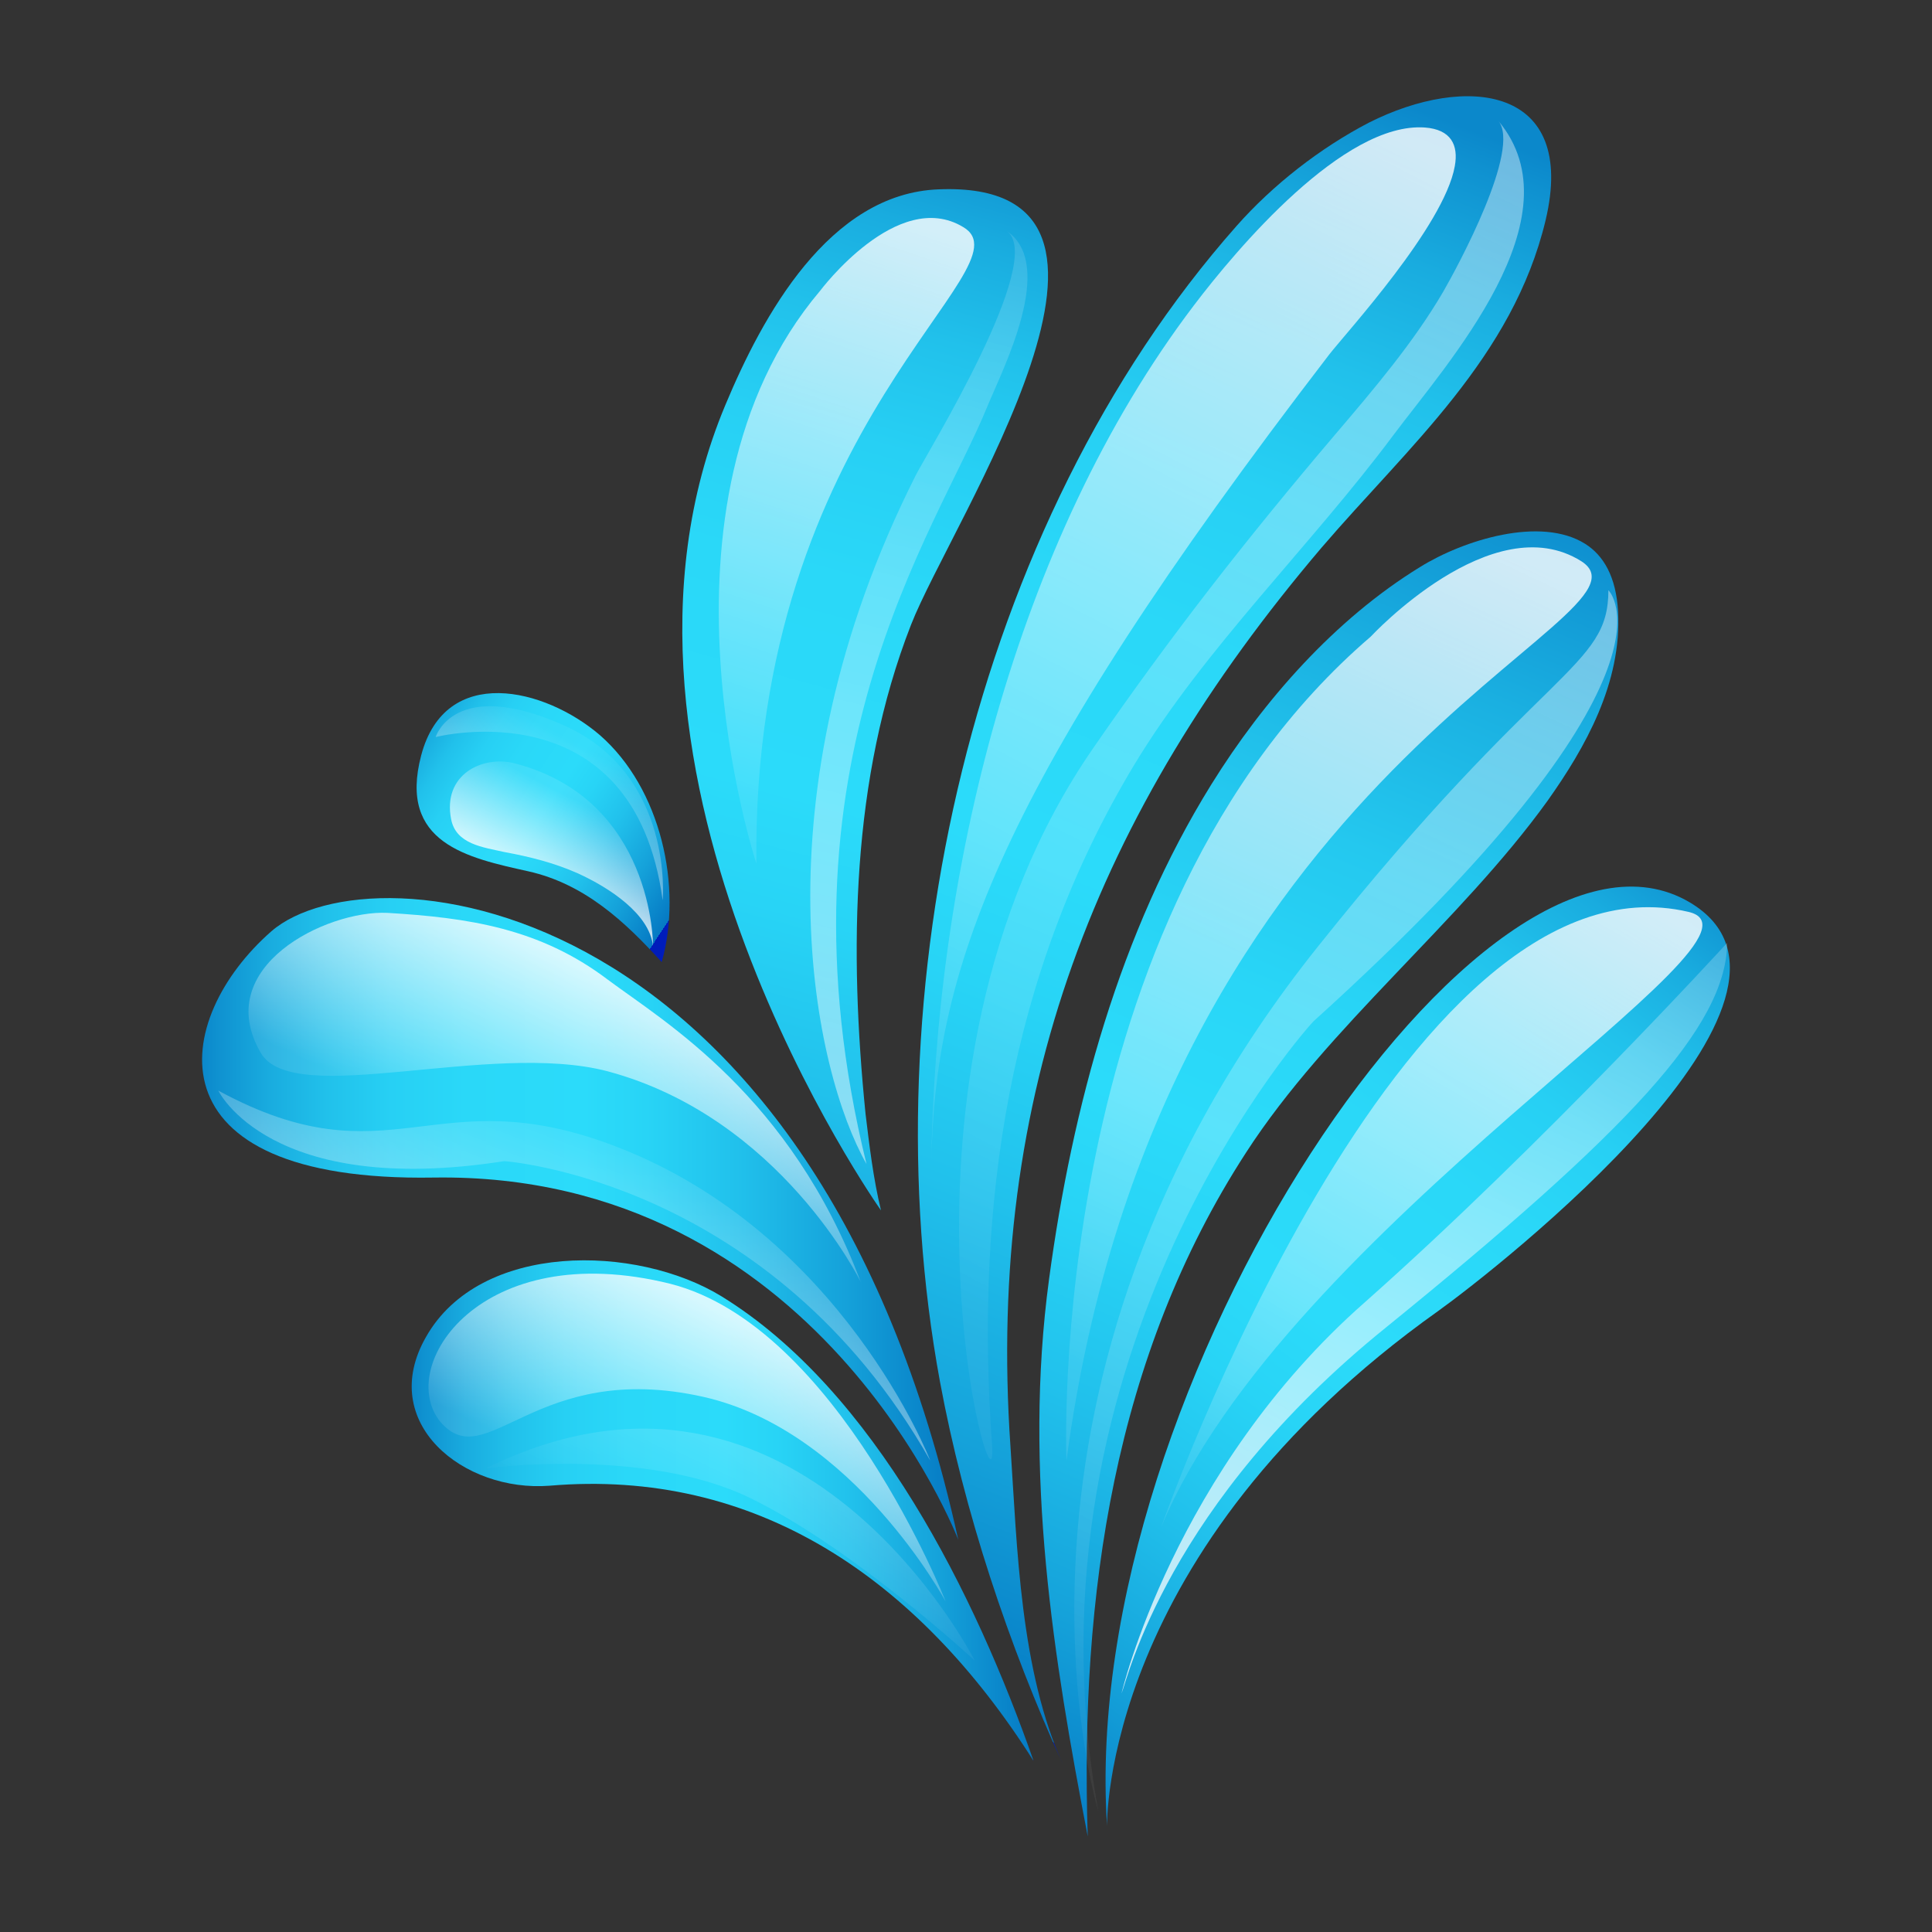
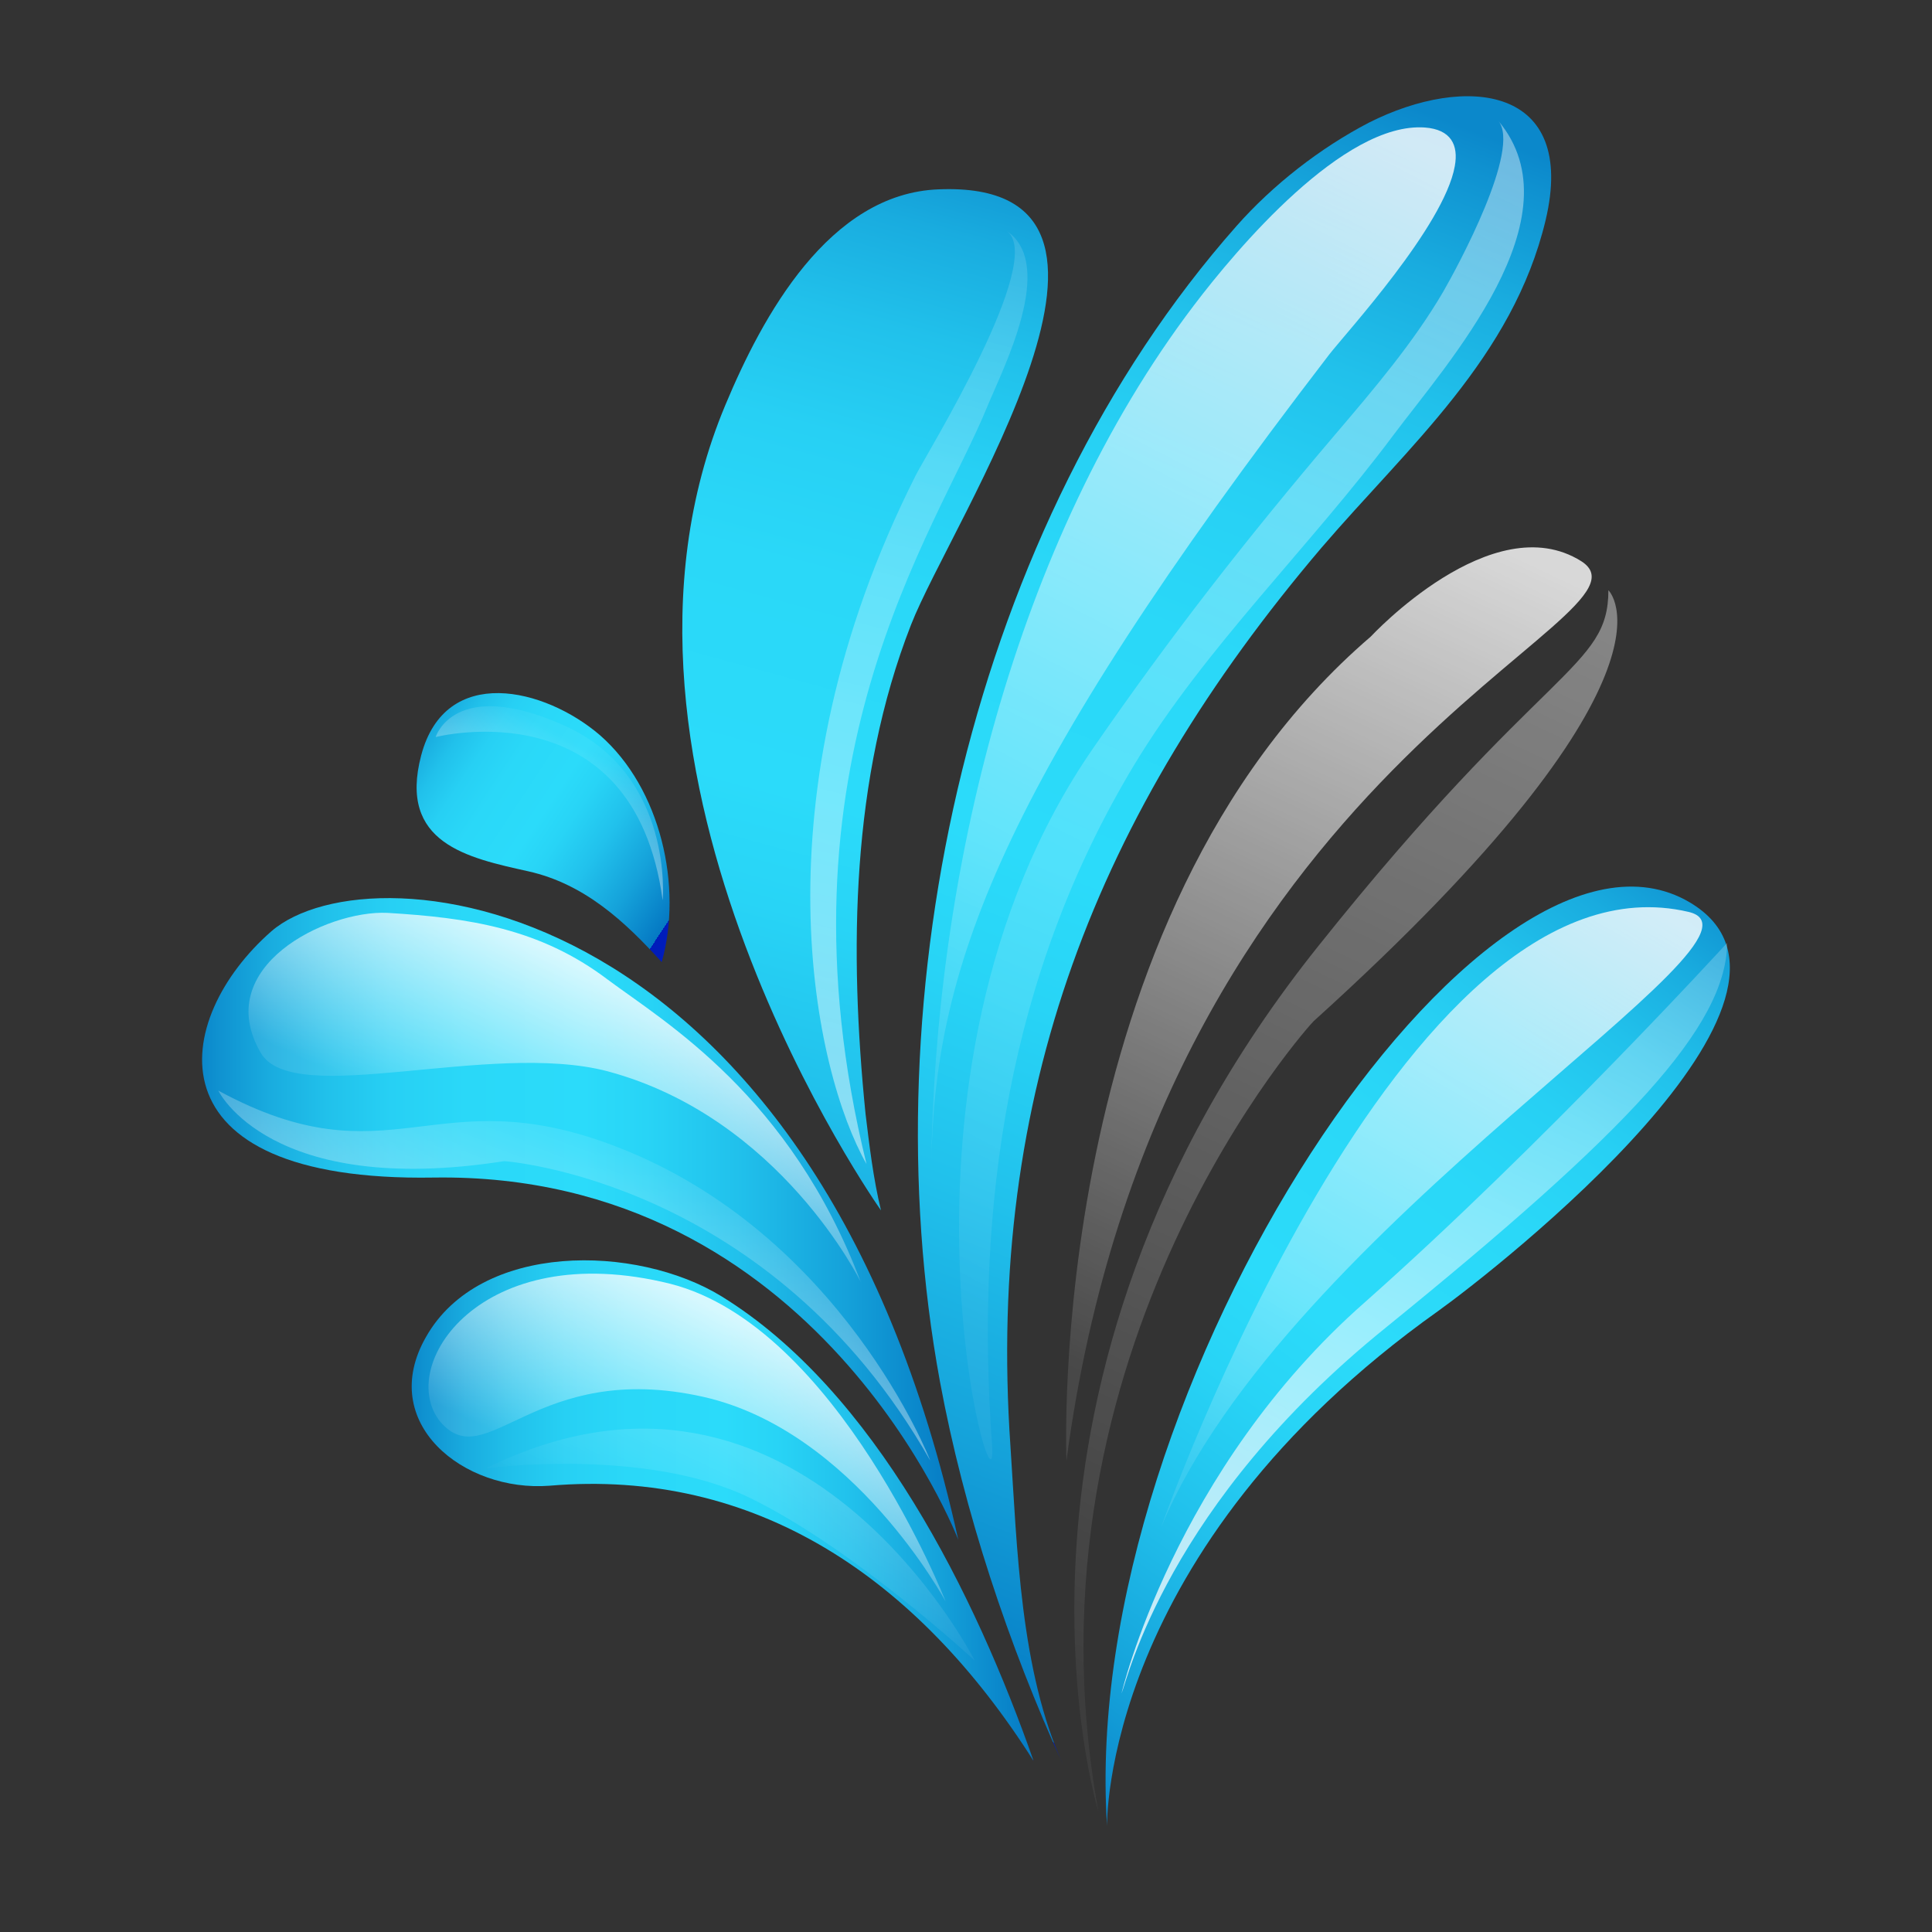
<svg xmlns="http://www.w3.org/2000/svg" version="1.1" id="Layer_1" x="0px" y="0px" viewBox="0 0 200 200" style="enable-background:new 0 0 200 200;" xml:space="preserve">
  <rect x="0" y="0" width="200" height="200" fill="#333333" stroke="none" />
  <style type="text/css">
	.st0{fill:url(#SVGID_1_);}
	.st1{fill:url(#SVGID_2_);}
	.st2{opacity:0.6;}
	.st3{fill:url(#SVGID_3_);}
	.st4{fill:url(#SVGID_4_);}
	.st5{opacity:0.5;fill:url(#SVGID_5_);}
	.st6{fill:url(#SVGID_6_);}
	.st7{fill:url(#SVGID_7_);}
	.st8{fill:url(#SVGID_8_);}
	.st9{opacity:0.5;fill:url(#SVGID_9_);}
	.st10{fill:url(#SVGID_10_);}
	.st11{fill:url(#SVGID_11_);}
	.st12{fill:url(#SVGID_12_);}
	.st13{fill:url(#SVGID_13_);}
	.st14{fill:url(#SVGID_14_);}
	.st15{opacity:0.5;fill:url(#SVGID_15_);}
	.st16{fill:url(#SVGID_16_);}
	.st17{fill:url(#SVGID_17_);}
	.st18{opacity:0.2;fill:url(#SVGID_18_);}
	.st19{fill:url(#SVGID_19_);}
	.st20{fill:url(#SVGID_20_);}
	.st21{opacity:0.5;fill:url(#SVGID_21_);}
</style>
  <g>
    <g>
      <linearGradient id="SVGID_1_" gradientUnits="userSpaceOnUse" x1="105.508" y1="42.509" x2="51.228" y2="176.27" gradientTransform="matrix(0.993 -0.118 0.118 0.993 -7.346 -17.718)">
        <stop offset="0" style="stop-color:#0B88CB" />
        <stop offset="1.959872e-02" style="stop-color:#0F91D0" />
        <stop offset="8.884633e-02" style="stop-color:#19ACDF" />
        <stop offset="0.165" style="stop-color:#21C1EB" />
        <stop offset="0.249" style="stop-color:#27D0F4" />
        <stop offset="0.349" style="stop-color:#2AD8F8" />
        <stop offset="0.504" style="stop-color:#2BDBFA" />
        <stop offset="0.588" style="stop-color:#28D4F6" />
        <stop offset="0.707" style="stop-color:#21C1EC" />
        <stop offset="0.849" style="stop-color:#15A2DA" />
        <stop offset="1" style="stop-color:#0579C3" />
        <stop offset="1" style="stop-color:#001CBB" />
      </linearGradient>
      <path class="st0" d="M91.2,125.3c0,0-32.1-45.3-16.1-83.4c3.8-9.1,10.7-21.9,22.1-22.3c25-1,1.3,34.3-2.9,45.1    c-6.2,15.9-6.4,33.7-4.7,50.6C90,118.6,90.4,122,91.2,125.3z" />
      <linearGradient id="SVGID_2_" gradientUnits="userSpaceOnUse" x1="95.008" y1="52.074" x2="68.272" y2="108.412" gradientTransform="matrix(0.993 -0.118 0.118 0.993 -7.346 -17.718)">
        <stop offset="0" style="stop-color:#FFFFFF;stop-opacity:0.807" />
        <stop offset="1" style="stop-color:#FFFFFF;stop-opacity:0.1" />
      </linearGradient>
-       <path class="st1" d="M78.3,89.4c0,0-12.2-37.1,6.6-59.3c0,0,8-10.7,14.8-6.6C106.9,27.7,77.8,43.6,78.3,89.4z" />
      <g class="st2">
        <linearGradient id="SVGID_3_" gradientUnits="userSpaceOnUse" x1="73.208" y1="146.148" x2="112.672" y2="39.943" gradientTransform="matrix(0.993 -0.118 0.118 0.993 -7.346 -17.718)">
          <stop offset="0" style="stop-color:#FFFFFF;stop-opacity:0.807" />
          <stop offset="1" style="stop-color:#FFFFFF;stop-opacity:0.1" />
        </linearGradient>
        <path class="st3" d="M104.2,23.9c4.2,2.9-8.3,23.1-9.4,25.3c-16.9,33.5-10.5,61.8-5.1,71.3C79.5,79,96.9,55.1,102.2,42.1     C103.8,38.2,109.4,27.4,104.2,23.9z" />
      </g>
    </g>
    <g>
      <linearGradient id="SVGID_4_" gradientUnits="userSpaceOnUse" x1="147.216" y1="3.278" x2="90.981" y2="165.197" gradientTransform="matrix(0.999 3.470000e-02 -3.470000e-02 0.999 3.073 4.137)">
        <stop offset="0" style="stop-color:#0B88CB" />
        <stop offset="1.959872e-02" style="stop-color:#0F91D0" />
        <stop offset="8.884633e-02" style="stop-color:#19ACDF" />
        <stop offset="0.165" style="stop-color:#21C1EB" />
        <stop offset="0.249" style="stop-color:#27D0F4" />
        <stop offset="0.349" style="stop-color:#2AD8F8" />
        <stop offset="0.504" style="stop-color:#2BDBFA" />
        <stop offset="0.588" style="stop-color:#28D4F6" />
        <stop offset="0.707" style="stop-color:#21C1EC" />
        <stop offset="0.849" style="stop-color:#15A2DA" />
        <stop offset="1" style="stop-color:#0579C3" />
        <stop offset="1" style="stop-color:#001CBB" />
      </linearGradient>
      <path class="st4" d="M110.1,182.8c-4.5-9.8-4.8-22.6-5.5-33.1c-2.5-36.4,8.9-65.6,32.2-93c9-10.5,19.8-19.7,23.2-33.9    c3.3-13.9-8.2-15.2-18.3-10.1c-5,2.6-9.9,6.4-13.7,10.7C100.6,54.4,89.9,102.8,97.3,143C99.8,156.5,104.4,170.3,110.1,182.8z" />
      <linearGradient id="SVGID_5_" gradientUnits="userSpaceOnUse" x1="154.846" y1="8.159" x2="98.229" y2="127.46" gradientTransform="matrix(0.999 3.470000e-02 -3.470000e-02 0.999 3.074 4.137)">
        <stop offset="0" style="stop-color:#FFFFFF;stop-opacity:0.807" />
        <stop offset="1" style="stop-color:#FFFFFF;stop-opacity:0.1" />
      </linearGradient>
      <path class="st5" d="M117.4,79.2c7.3-12.1,18.3-22.7,26.8-34.1c5.6-7.5,19.3-22.6,10.9-32.6c2.4,2.9-4.2,15.1-5.7,17.7    c-3.1,5.3-7.2,10.1-11.2,14.8c-9.1,10.7-17,20.8-25,32.4c-23.7,34.2-9.8,82.7-10.5,72.2C100.9,124.8,104.4,100.8,117.4,79.2z" />
      <linearGradient id="SVGID_6_" gradientUnits="userSpaceOnUse" x1="139.44" y1="4.239" x2="93.416" y2="101.217" gradientTransform="matrix(0.999 3.470000e-02 -3.470000e-02 0.999 3.074 4.137)">
        <stop offset="0" style="stop-color:#FFFFFF;stop-opacity:0.807" />
        <stop offset="1" style="stop-color:#FFFFFF;stop-opacity:0.1" />
      </linearGradient>
      <path class="st6" d="M150.6,17.2c0.4-2.2-0.4-3.8-3.1-4c-8.4-0.6-19.5,12.6-23.9,18.4C105,56.1,96.7,90.8,96.4,121.1    c0.2-20.5,6.7-39.5,41.2-84.4C139.3,34.5,149.5,23.4,150.6,17.2z" />
    </g>
    <g>
      <linearGradient id="SVGID_7_" gradientUnits="userSpaceOnUse" x1="156.971" y1="48.136" x2="99.16" y2="187.076">
        <stop offset="0" style="stop-color:#0B88CB" />
        <stop offset="2.309114e-02" style="stop-color:#0E8ECF" />
        <stop offset="0.157" style="stop-color:#1AB0E1" />
        <stop offset="0.285" style="stop-color:#24C8EF" />
        <stop offset="0.404" style="stop-color:#29D6F7" />
        <stop offset="0.504" style="stop-color:#2BDBFA" />
        <stop offset="0.588" style="stop-color:#28D4F6" />
        <stop offset="0.707" style="stop-color:#21C1EC" />
        <stop offset="0.849" style="stop-color:#15A2DA" />
        <stop offset="1" style="stop-color:#0579C3" />
        <stop offset="1" style="stop-color:#001CBB" />
      </linearGradient>
-       <path class="st7" d="M164.1,56.3c-4.6-2.9-12.6-0.4-17.1,2.4c-8.8,5.4-16.2,13.8-21.6,22.5c-9.5,15.3-14.4,33.4-16.8,51.2    c-2.7,20,0.5,39.5,4,57.7c-0.8-24.9,2.7-49.7,16.4-70.8c8.4-13,22.2-23.9,31.2-36.4c3.9-5.5,7.7-12.2,7.3-19.6    C167.3,59.7,166,57.5,164.1,56.3z" />
      <linearGradient id="SVGID_8_" gradientUnits="userSpaceOnUse" x1="153.165" y1="55.849" x2="112.028" y2="142.532">
        <stop offset="0" style="stop-color:#FFFFFF;stop-opacity:0.807" />
        <stop offset="1" style="stop-color:#FFFFFF;stop-opacity:0.1" />
      </linearGradient>
      <path class="st8" d="M110.4,151.2c0,0-2.4-56.2,31.5-85.3c0,0,12.6-13.6,21.8-7.8C172.9,64,120,79,110.4,151.2z" />
      <linearGradient id="SVGID_9_" gradientUnits="userSpaceOnUse" x1="161.523" y1="62.185" x2="108.876" y2="173.12">
        <stop offset="0" style="stop-color:#FFFFFF;stop-opacity:0.807" />
        <stop offset="1" style="stop-color:#FFFFFF;stop-opacity:0.1" />
      </linearGradient>
      <path class="st9" d="M113.7,187.5c0,0-13.6-44.1,22.8-89.6c23.3-29.2,30-28.6,30-36.8c0,0,9.2,8.7-30.5,44.6    C136,105.6,105,139.6,113.7,187.5z" />
    </g>
    <g>
      <linearGradient id="SVGID_10_" gradientUnits="userSpaceOnUse" x1="172.03" y1="68.79" x2="106.621" y2="173.444" gradientTransform="matrix(0.998 6.870000e-02 -6.870000e-02 0.998 8.286 7.015)">
        <stop offset="0" style="stop-color:#0B88CB" />
        <stop offset="1.959872e-02" style="stop-color:#0F91D0" />
        <stop offset="8.884633e-02" style="stop-color:#19ACDF" />
        <stop offset="0.165" style="stop-color:#21C1EB" />
        <stop offset="0.249" style="stop-color:#27D0F4" />
        <stop offset="0.349" style="stop-color:#2AD8F8" />
        <stop offset="0.504" style="stop-color:#2BDBFA" />
        <stop offset="0.588" style="stop-color:#28D4F6" />
        <stop offset="0.707" style="stop-color:#21C1EC" />
        <stop offset="0.849" style="stop-color:#15A2DA" />
        <stop offset="1" style="stop-color:#0579C3" />
        <stop offset="1" style="stop-color:#001CBB" />
      </linearGradient>
      <path class="st10" d="M174.9,93.4c-21.2-12.5-63.3,50-60.3,95.6c0,0-0.6-28.5,34.3-53.3C154.9,131.4,191.2,103,174.9,93.4z" />
      <linearGradient id="SVGID_11_" gradientUnits="userSpaceOnUse" x1="163.685" y1="73.675" x2="131.978" y2="140.487" gradientTransform="matrix(0.998 6.870000e-02 -6.870000e-02 0.998 8.286 7.015)">
        <stop offset="0" style="stop-color:#FFFFFF;stop-opacity:0.807" />
        <stop offset="1" style="stop-color:#FFFFFF;stop-opacity:0.1" />
      </linearGradient>
      <path class="st11" d="M120.2,158.1c0,0,24.8-70.7,54.6-63.7C185.5,96.9,133.1,127,120.2,158.1z" />
      <linearGradient id="SVGID_12_" gradientUnits="userSpaceOnUse" x1="130.968" y1="164.898" x2="170.187" y2="59.353" gradientTransform="matrix(0.998 6.870000e-02 -6.870000e-02 0.998 8.286 7.015)">
        <stop offset="0" style="stop-color:#FFFFFF;stop-opacity:0.807" />
        <stop offset="1" style="stop-color:#FFFFFF;stop-opacity:0.1" />
      </linearGradient>
      <path class="st12" d="M116.1,175.3c0.6-1.4,4.7-19.6,27.4-37.9c25-20.3,35.2-31.1,35.3-39.8c0,0-19,20.8-37.5,37.2    C121.5,152.2,116.1,175.3,116.1,175.3z" />
    </g>
    <g>
      <linearGradient id="SVGID_13_" gradientUnits="userSpaceOnUse" x1="20.949" y1="126.211" x2="99.215" y2="126.211">
        <stop offset="0" style="stop-color:#0B88CB" />
        <stop offset="1.959872e-02" style="stop-color:#0F91D0" />
        <stop offset="8.884633e-02" style="stop-color:#19ACDF" />
        <stop offset="0.165" style="stop-color:#21C1EB" />
        <stop offset="0.249" style="stop-color:#27D0F4" />
        <stop offset="0.349" style="stop-color:#2AD8F8" />
        <stop offset="0.504" style="stop-color:#2BDBFA" />
        <stop offset="0.588" style="stop-color:#28D4F6" />
        <stop offset="0.707" style="stop-color:#21C1EC" />
        <stop offset="0.849" style="stop-color:#15A2DA" />
        <stop offset="1" style="stop-color:#0579C3" />
        <stop offset="1" style="stop-color:#001CBB" />
      </linearGradient>
      <path class="st13" d="M99.2,159.4c0,0-14.5-38.1-54.3-37.5c-30,0.5-27.1-16.5-16.8-25.5C38.5,87.4,84.4,92.2,99.2,159.4z" />
      <linearGradient id="SVGID_14_" gradientUnits="userSpaceOnUse" x1="64.858" y1="102.243" x2="55.815" y2="121.299">
        <stop offset="0" style="stop-color:#FFFFFF;stop-opacity:0.807" />
        <stop offset="1" style="stop-color:#FFFFFF;stop-opacity:0.1" />
      </linearGradient>
      <path class="st14" d="M62.9,101.4c-7-5.3-14.4-6.4-22.8-6.9c-6.3-0.3-18.3,5.6-13.1,14.5c3.4,5.8,23.7-1.3,35.9,1.9    c17.9,4.8,26.2,21.8,26.2,21.8C81.8,113.4,68.8,105.8,62.9,101.4z" />
      <linearGradient id="SVGID_15_" gradientUnits="userSpaceOnUse" x1="57.705" y1="136.846" x2="65.464" y2="115.965">
        <stop offset="0" style="stop-color:#FFFFFF;stop-opacity:0.807" />
        <stop offset="1" style="stop-color:#FFFFFF;stop-opacity:0.1" />
      </linearGradient>
      <path class="st15" d="M96.3,151.2c0,0-9.1-23.5-32.5-32.5c-18.9-7.3-23.3,3.9-41.2-5.8c0,0,5.3,11.1,29.6,7.3    C52.2,120.2,79.8,122.1,96.3,151.2z" />
    </g>
    <g>
      <linearGradient id="SVGID_16_" gradientUnits="userSpaceOnUse" x1="42.524" y1="156.338" x2="106.967" y2="156.338">
        <stop offset="0" style="stop-color:#0B88CB" />
        <stop offset="1.959872e-02" style="stop-color:#0F91D0" />
        <stop offset="8.884633e-02" style="stop-color:#19ACDF" />
        <stop offset="0.165" style="stop-color:#21C1EB" />
        <stop offset="0.249" style="stop-color:#27D0F4" />
        <stop offset="0.349" style="stop-color:#2AD8F8" />
        <stop offset="0.504" style="stop-color:#2BDBFA" />
        <stop offset="0.588" style="stop-color:#28D4F6" />
        <stop offset="0.707" style="stop-color:#21C1EC" />
        <stop offset="0.849" style="stop-color:#15A2DA" />
        <stop offset="1" style="stop-color:#0579C3" />
        <stop offset="1" style="stop-color:#001CBB" />
      </linearGradient>
      <path class="st16" d="M107,182.3c-6-17.1-16.4-38.3-32.3-48.1c-8.8-5.4-25-5.7-30.6,4.2c-5.1,8.9,3.9,16.1,12.8,15.4    C78.1,152,94.9,163.2,107,182.3z" />
      <linearGradient id="SVGID_17_" gradientUnits="userSpaceOnUse" x1="78.802" y1="137.622" x2="69.594" y2="157.025">
        <stop offset="0" style="stop-color:#FFFFFF;stop-opacity:0.807" />
        <stop offset="1" style="stop-color:#FFFFFF;stop-opacity:0.1" />
      </linearGradient>
      <path class="st17" d="M97.9,165.8c0,0-11.2-28.5-28.5-32.9c-19.7-4.9-28.5,8.6-23.8,14.3c4.8,5.6,9.8-6.5,27.2-2.6    C88.4,148.1,97.9,165.8,97.9,165.8z" />
      <linearGradient id="SVGID_18_" gradientUnits="userSpaceOnUse" x1="80.531" y1="151.57" x2="75.282" y2="162.631">
        <stop offset="0" style="stop-color:#FFFFFF;stop-opacity:0.807" />
        <stop offset="1" style="stop-color:#FFFFFF;stop-opacity:0.1" />
      </linearGradient>
      <path class="st18" d="M50.3,152c0,0,16.4-2.2,27.2,3c10.8,5.2,23.4,16.9,23.4,16.9S82.7,136,50.3,152z" />
    </g>
    <g>
      <linearGradient id="SVGID_19_" gradientUnits="userSpaceOnUse" x1="175.101" y1="-149.499" x2="207.401" y2="-137.871" gradientTransform="matrix(0.598 0.802 0.802 -0.598 57.426 -156)">
        <stop offset="0" style="stop-color:#0B88CB" />
        <stop offset="1.959872e-02" style="stop-color:#0F91D0" />
        <stop offset="8.884633e-02" style="stop-color:#19ACDF" />
        <stop offset="0.165" style="stop-color:#21C1EB" />
        <stop offset="0.249" style="stop-color:#27D0F4" />
        <stop offset="0.349" style="stop-color:#2AD8F8" />
        <stop offset="0.504" style="stop-color:#2BDBFA" />
        <stop offset="0.588" style="stop-color:#28D4F6" />
        <stop offset="0.707" style="stop-color:#21C1EC" />
        <stop offset="0.849" style="stop-color:#15A2DA" />
        <stop offset="1" style="stop-color:#0579C3" />
        <stop offset="1" style="stop-color:#001CBB" />
      </linearGradient>
      <path class="st19" d="M54.7,90.2c-6.3-1.4-13.5-2.9-11.1-12c2.5-9.5,12.8-7,18.5-2.1c6.3,5.5,8.6,15.7,6.4,23.5    C64.7,95.4,60.5,91.5,54.7,90.2z" />
      <g>
        <linearGradient id="SVGID_20_" gradientUnits="userSpaceOnUse" x1="197.794" y1="-148.929" x2="193.746" y2="-140.4" gradientTransform="matrix(0.598 0.802 0.802 -0.598 57.426 -156)">
          <stop offset="0" style="stop-color:#FFFFFF;stop-opacity:0.807" />
          <stop offset="1" style="stop-color:#FFFFFF;stop-opacity:0.1" />
        </linearGradient>
-         <path class="st20" d="M59.8,90.4c-2.5-1.1-4.9-1.7-7.6-2.2c-2.2-0.5-5-0.8-5.5-3.4c-0.9-4.6,3.2-6.6,6.5-5.8     c14.5,3.7,14.4,18.9,14.4,18.9C67.2,94.6,63.1,91.9,59.8,90.4z" />
      </g>
      <linearGradient id="SVGID_21_" gradientUnits="userSpaceOnUse" x1="193.366" y1="-145.917" x2="189.03" y2="-136.78" gradientTransform="matrix(0.598 0.802 0.802 -0.598 57.426 -156)">
        <stop offset="0" style="stop-color:#FFFFFF;stop-opacity:0.807" />
        <stop offset="1" style="stop-color:#FFFFFF;stop-opacity:0.1" />
      </linearGradient>
      <path class="st21" d="M45.1,76.3c0,0,20.5-5.3,23.5,16.9c0,0,1.2-13-10.2-18.1C47,70,45.1,76.3,45.1,76.3z" />
    </g>
  </g>
</svg>